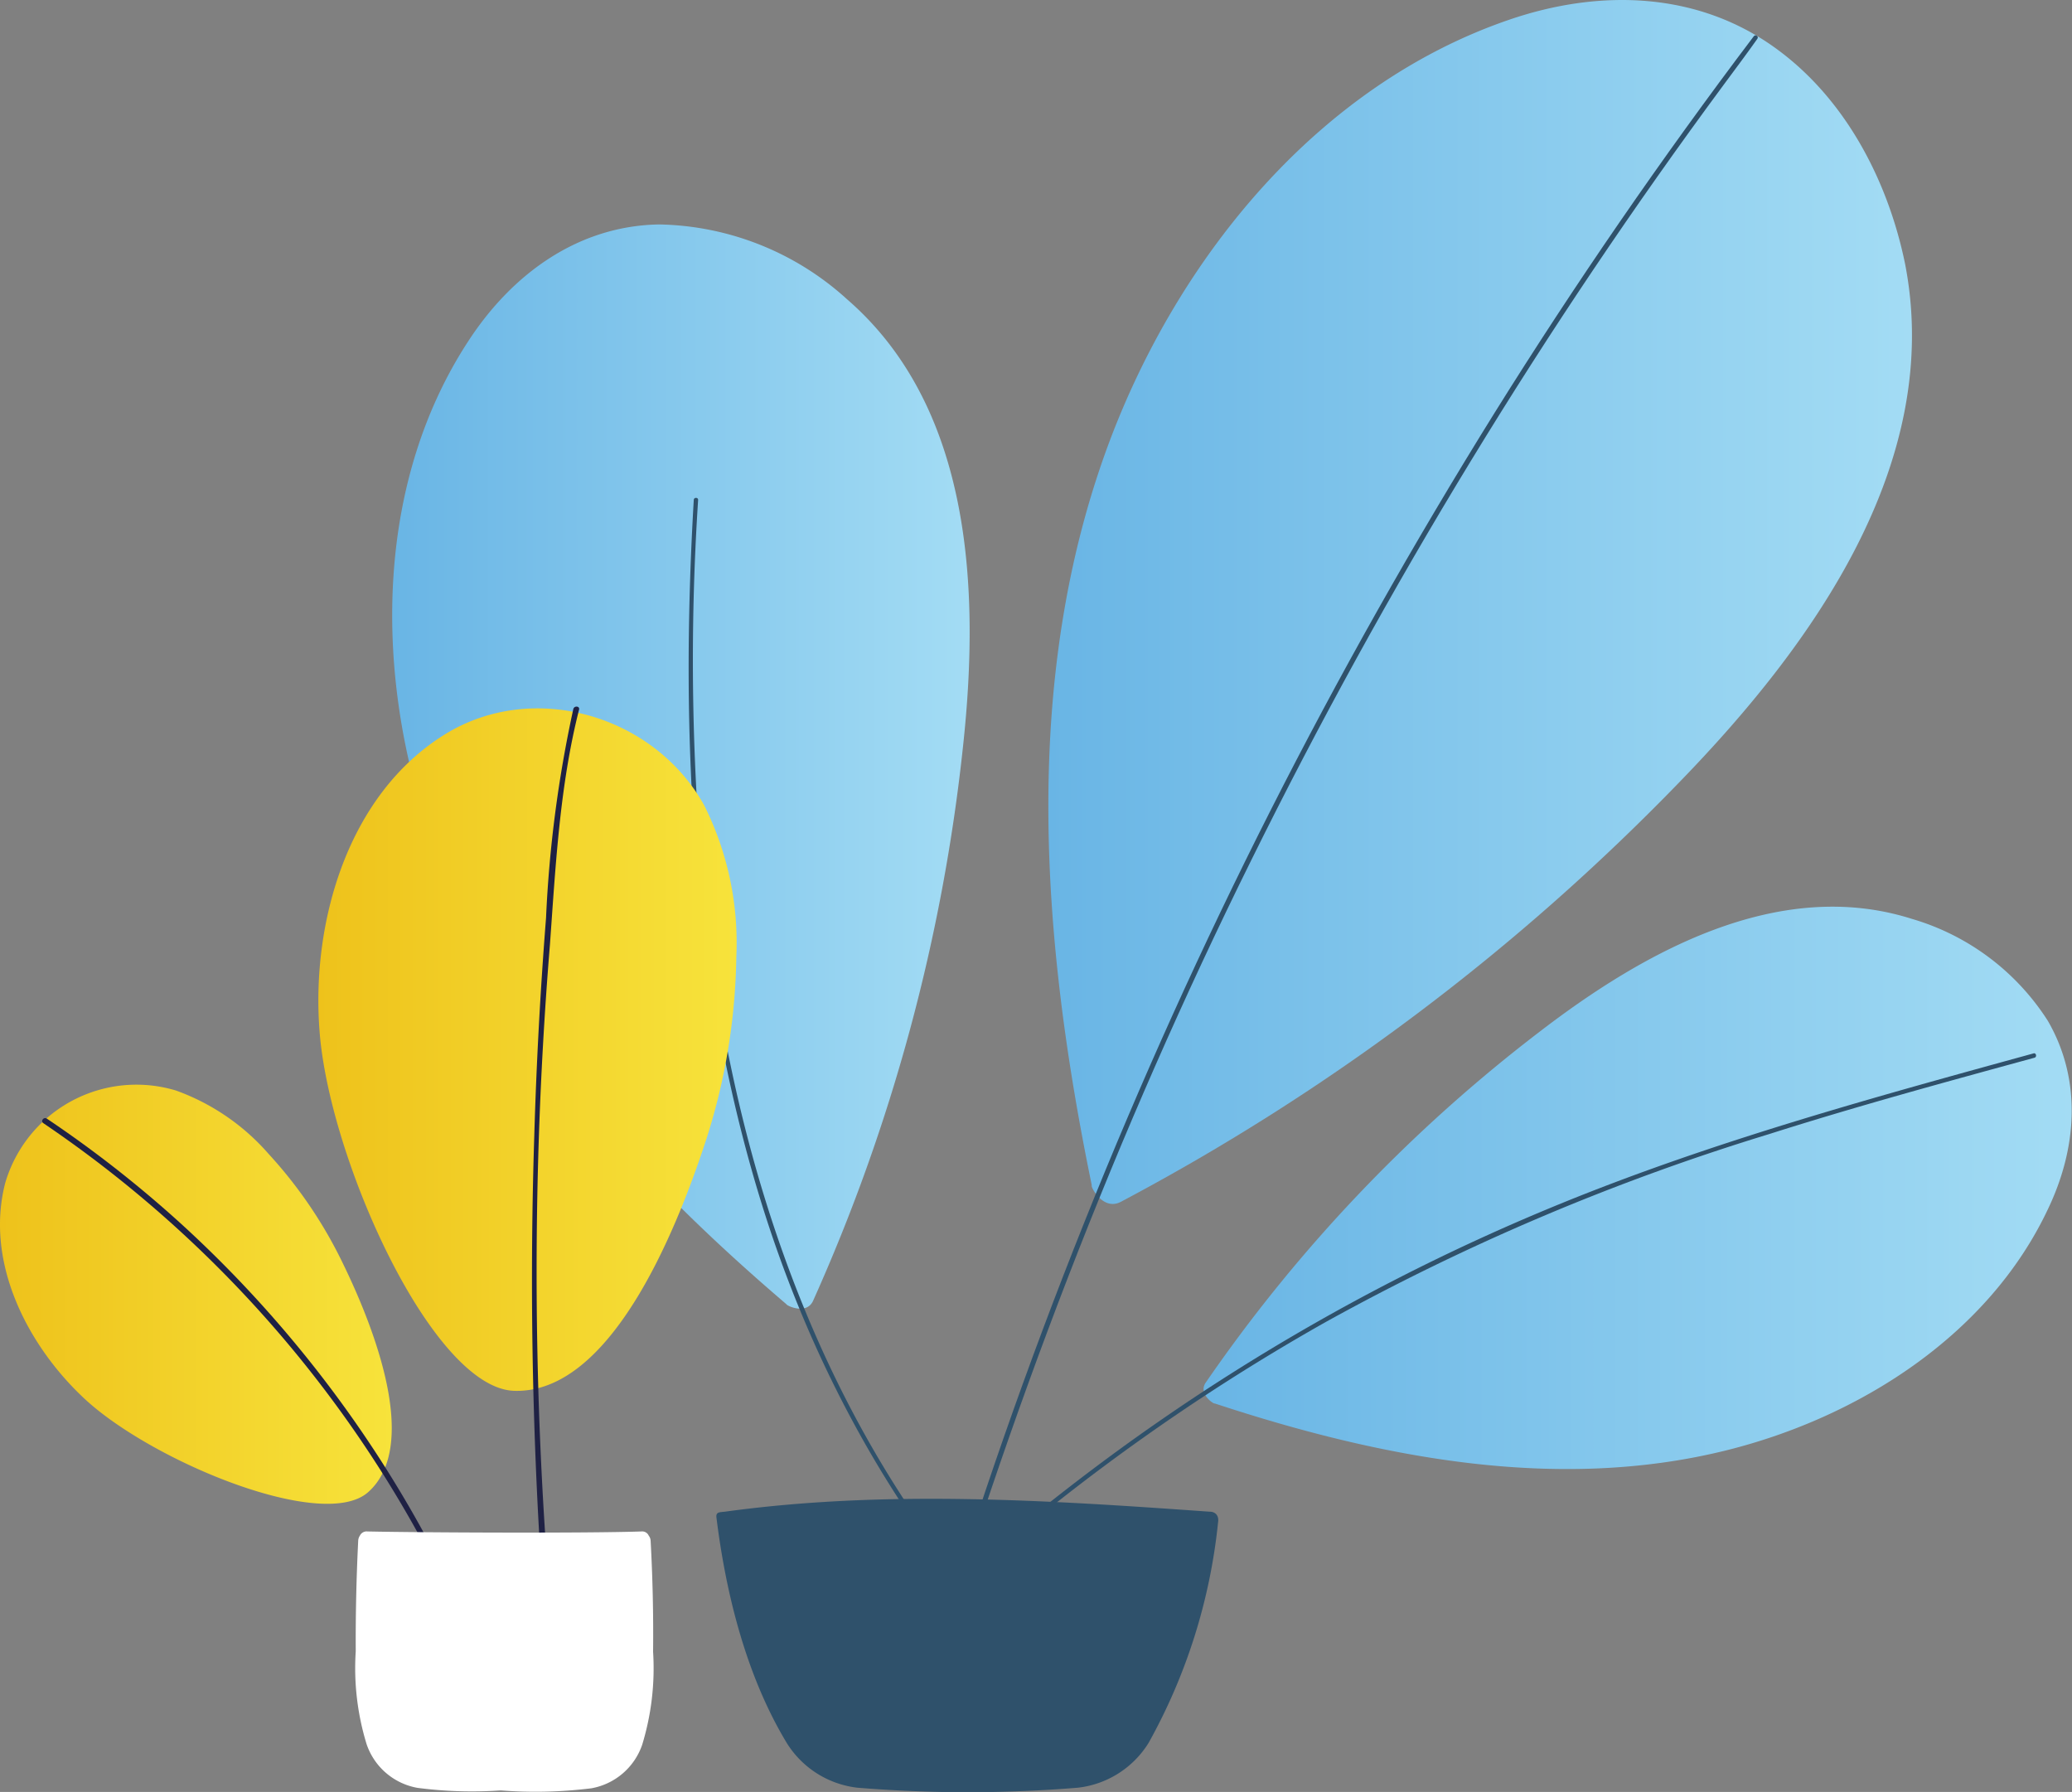
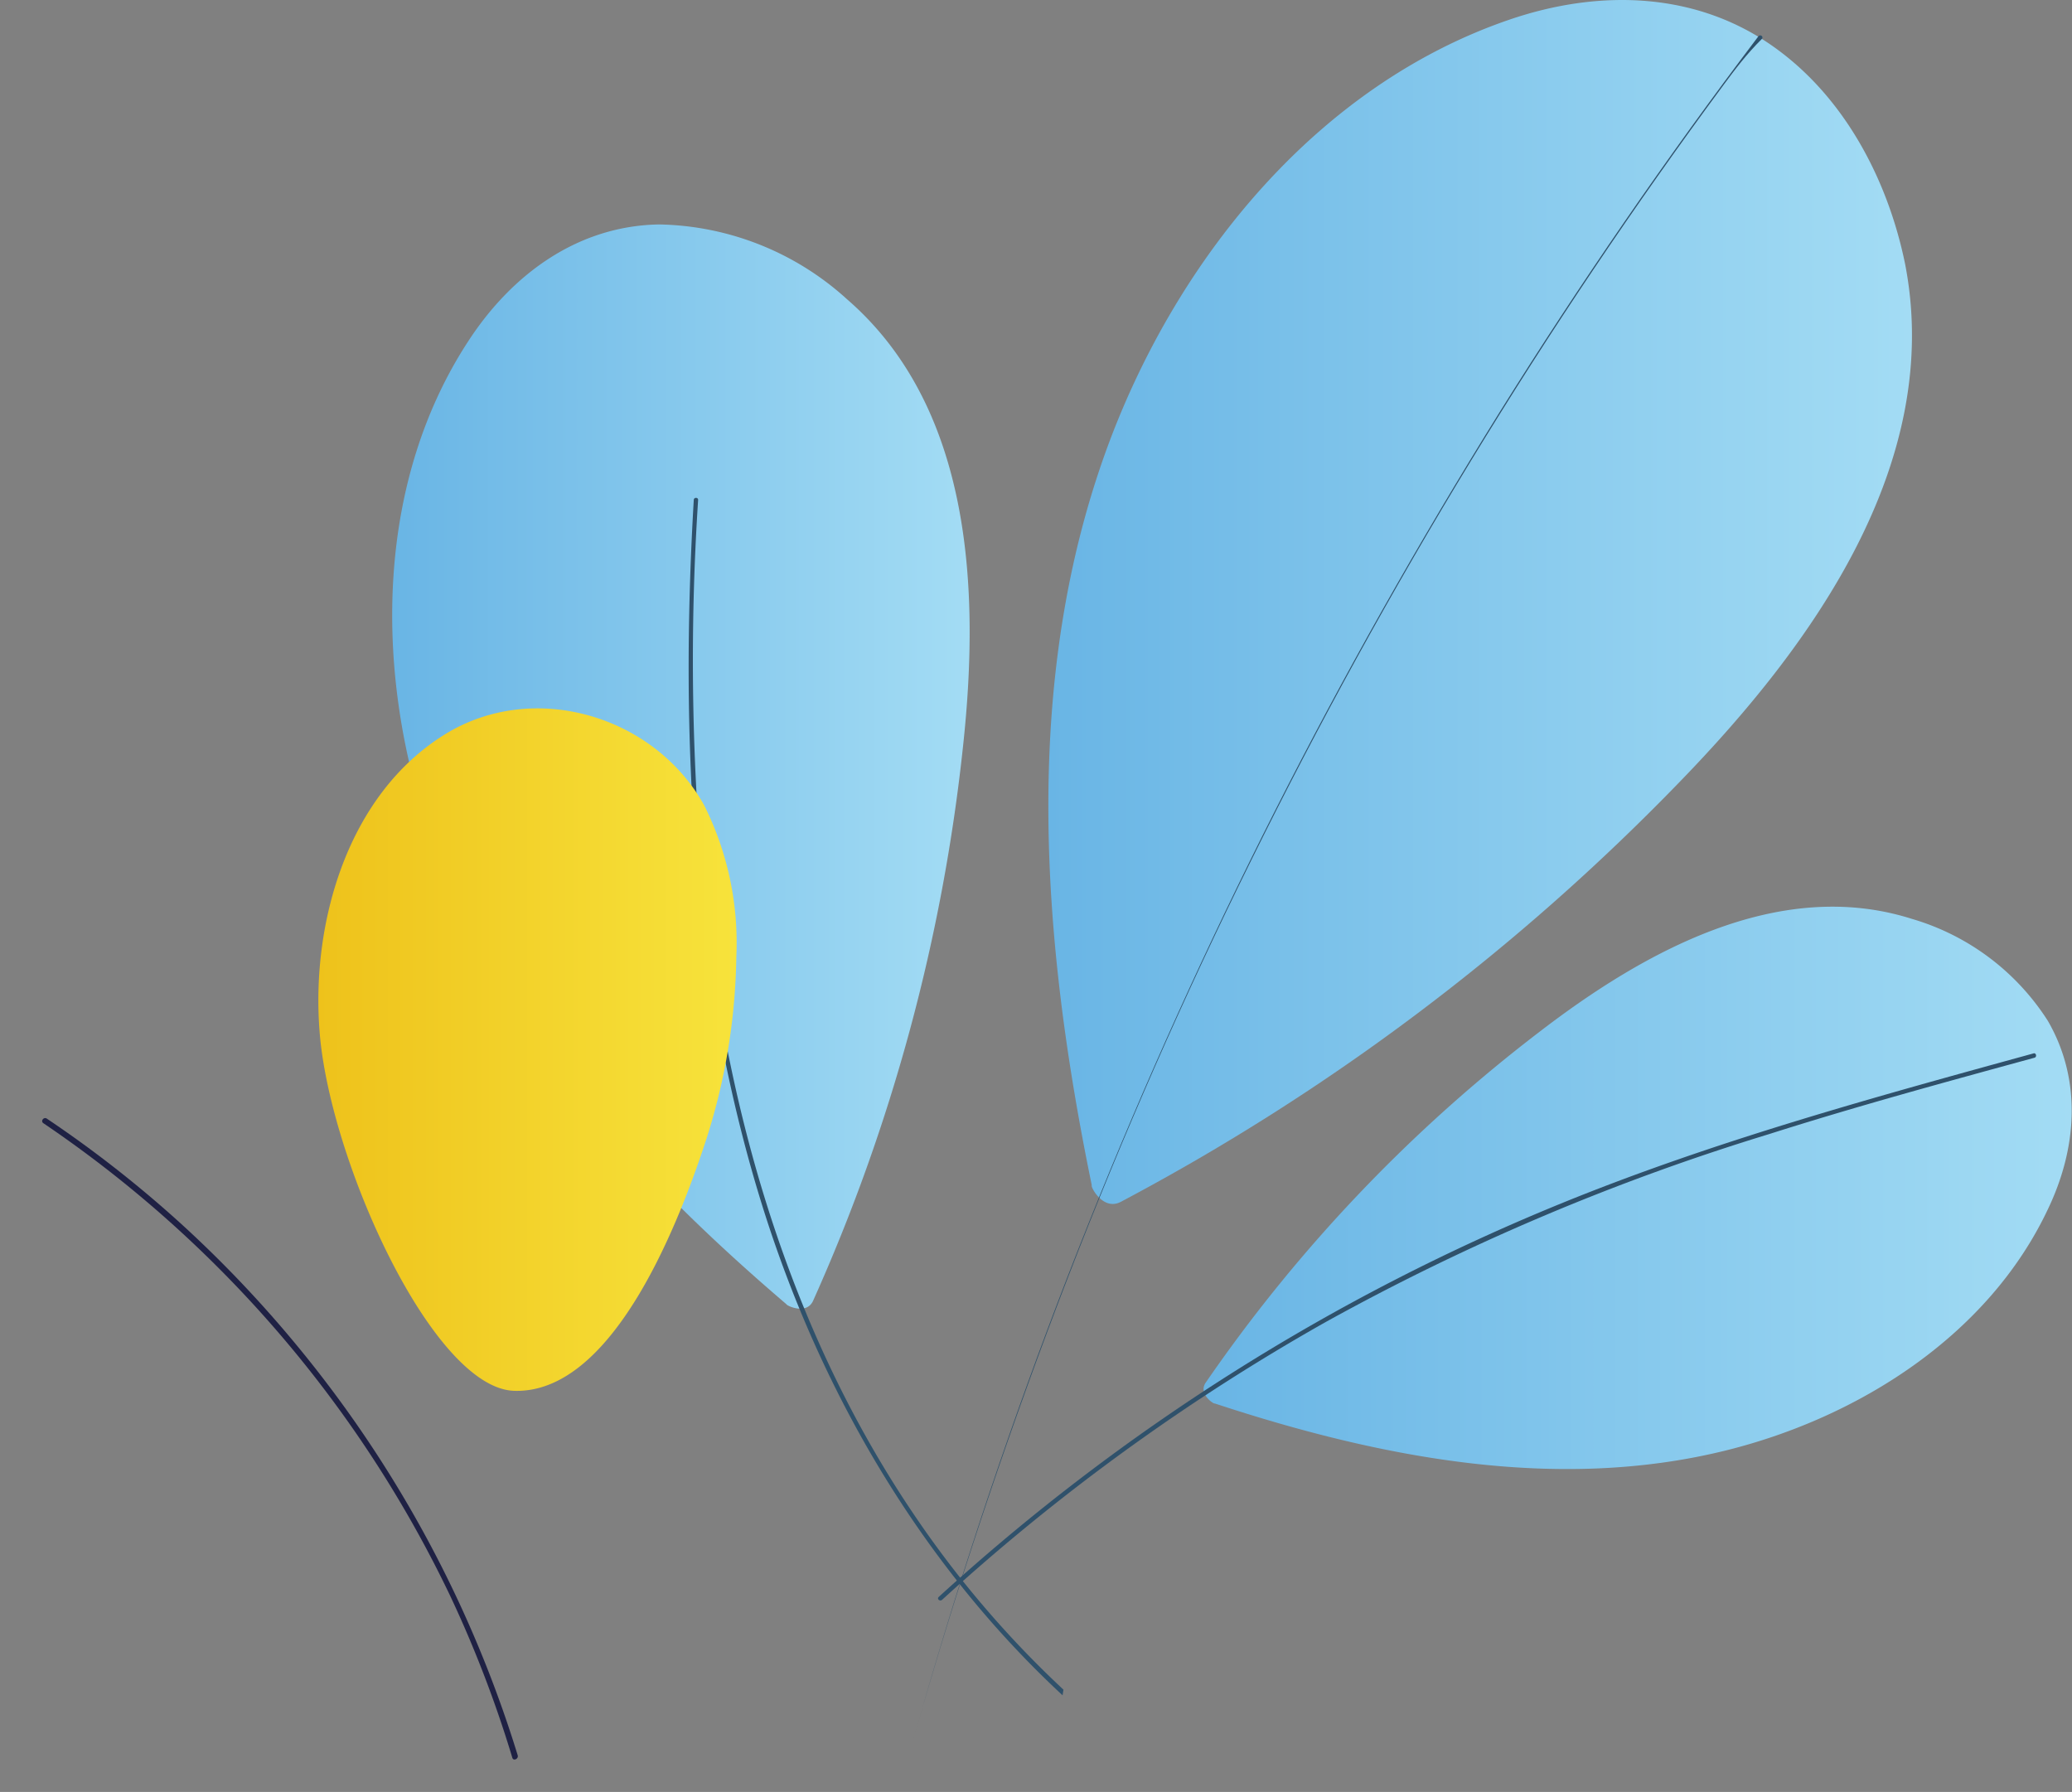
<svg xmlns="http://www.w3.org/2000/svg" xmlns:xlink="http://www.w3.org/1999/xlink" width="142.64" height="123.35" viewBox="0 0 142.64 123.35">
  <rect x="0" y="0" width="142.64" height="123.35" fill="#808080" stroke="none" />
  <defs>
    <style>.a{fill:url(#a);}.b{fill:url(#b);}.c{fill:url(#c);}.d{fill:#2f516b;}.e{fill:url(#d);}.f{fill:url(#e);}.g{fill:#1f2144;}.h{fill:#fff;}</style>
    <linearGradient id="a" x1="3219.82" y1="41.45" x2="3279.23" y2="41.45" gradientTransform="matrix(-1, 0, 0, 1, 3351.4, 0)" gradientUnits="userSpaceOnUse">
      <stop offset="0" stop-color="#a3dcf4" />
      <stop offset="1" stop-color="#69b5e5" />
    </linearGradient>
    <linearGradient id="b" x1="3284.64" y1="52.77" x2="3324.39" y2="52.77" xlink:href="#a" />
    <linearGradient id="c" x1="3208.76" y1="81.77" x2="3268.51" y2="81.77" xlink:href="#a" />
    <linearGradient id="d" x1="3324.39" y1="89.08" x2="3351.4" y2="89.08" gradientTransform="matrix(-1, 0, 0, 1, 3351.4, 0)" gradientUnits="userSpaceOnUse">
      <stop offset="0" stop-color="#f7e33b" />
      <stop offset="1" stop-color="#eec21b" />
    </linearGradient>
    <linearGradient id="e" x1="3300.71" y1="72.25" x2="3329.5" y2="72.25" xlink:href="#d" />
  </defs>
  <path class="a" d="M122.51,3.52C117.05-.6,110.19-.8,103.89,1.36c-13.16,4.51-22.73,16.33-27.5,29-6.15,16.38-4.69,34.43-1.23,51.23-.11.06.76,1.79,2,1.14a153.38,153.38,0,0,0,38.56-29c9-9.29,18.1-21.84,15.43-35.56C130,12.55,127.15,7,122.51,3.52Z" />
  <path class="b" d="M45.38,15.45c-5.6.09-10.13,3.42-13.12,8C26,33,25.82,45.46,29.14,56.07c4.29,13.68,14.33,24.6,25,33.71,0,.09,1.39.77,1.84-.25A125.65,125.65,0,0,0,66.3,51.34c1.14-10.55.68-23.24-8-30.75A19.73,19.73,0,0,0,45.38,15.45Z" />
  <path class="c" d="M131.61,63.25c-9.2-2.92-18.53,2.32-25.62,7.77A106,106,0,0,0,83,95.18c-.53.77.58,1.5.63,1.43,11.25,3.71,23.52,6.14,35.24,3.22,9.1-2.27,18-7.9,22.1-16.57,2-4.16,2.39-8.88,0-13A16.64,16.64,0,0,0,131.61,63.25Z" />
-   <path class="d" d="M118.68,5.81q-9.27,12.54-17.4,25.88T86.14,59.21q-6.93,14-12.6,28.67t-10,29.55c-.28,1-.56,2-.83,2.94l-.32,0c.61-2.19,1.23-4.37,1.89-6.55q4.51-15.06,10.37-29.69,5.77-14.43,12.81-28.33t15.44-27.4q8.32-13.33,17.83-25.9c.11-.16.37,0,.25.17C120.23,3.73,119.45,4.77,118.68,5.81Z" />
+   <path class="d" d="M118.68,5.81q-9.27,12.54-17.4,25.88T86.14,59.21q-6.93,14-12.6,28.67t-10,29.55c-.28,1-.56,2-.83,2.94c.61-2.19,1.23-4.37,1.89-6.55q4.51-15.06,10.37-29.69,5.77-14.43,12.81-28.33t15.44-27.4q8.32-13.33,17.83-25.9c.11-.16.37,0,.25.17C120.23,3.73,119.45,4.77,118.68,5.81Z" />
  <path class="d" d="M73.21,116.31l-.06.39c-9.7-9-16.55-20.72-20.54-33.28-5-15.78-5.81-32.58-4.85-49,0-.2.31-.2.3,0a168.51,168.51,0,0,0,.44,27.42C50.12,77,54.5,92,63.2,104.67A69.86,69.86,0,0,0,73.21,116.31Z" />
-   <path class="d" d="M49.32,104.45c.65,5.27,2.06,10.92,4.83,15.51a6.61,6.61,0,0,0,4.88,3.1,93.61,93.61,0,0,0,15.17,0,6.6,6.6,0,0,0,4.88-3.1,39.42,39.42,0,0,0,4.77-15.13c.1-.59-.28-.78-.58-.77-11.11-.79-22.29-1.52-33.37,0C49.52,104.1,49.28,104.08,49.32,104.45Z" />
  <path class="d" d="M140,72.51c-10.92,3-21.88,6-32.38,10.27a144.41,144.41,0,0,0-43,27.15c-.14.13.08.33.23.2A144.44,144.44,0,0,1,91.27,91a158.46,158.46,0,0,1,30.51-12.93c6-1.91,12.17-3.59,18.28-5.26C140.25,72.75,140.16,72.46,140,72.51Z" />
-   <path class="e" d="M18.49,79.43a15.36,15.36,0,0,0-6.37-4.36A9.41,9.41,0,0,0,.36,81.43C-1.08,87,2,92.82,6,96.45c4.75,4.27,16.33,9,19.36,6.25,3.49-3.13.55-11-1.74-15.7A31.05,31.05,0,0,0,18.49,79.43Z" />
  <path class="f" d="M50.69,65.86a21.13,21.13,0,0,0-2.22-10.44c-3.42-6.16-11.73-8.65-17.84-4.87C23.92,54.7,21.41,63.53,22,71c.67,8.81,7.77,24.56,13.4,24.74,6.49.2,11-10.48,13.24-17.37A43,43,0,0,0,50.69,65.86Z" />
-   <path class="g" d="M39.47,48.8a84.88,84.88,0,0,0-1.88,14.39q-.59,7.49-.81,15-.47,14.72.46,29.44c.35,5.63.36,8.43,1,14,0,.25.7-.85.67-1.11A277.14,277.14,0,0,1,37.86,65c.39-5.38.67-10.89,2-16.14C39.94,48.6,39.54,48.56,39.47,48.8Z" />
  <path class="g" d="M12.88,84.62A80.14,80.14,0,0,0,3.22,77c-.21-.14-.45.18-.23.32a81.94,81.94,0,0,1,28,32.53A81.13,81.13,0,0,1,35.27,121c.07.24.44.08.37-.17A82.27,82.27,0,0,0,12.88,84.62Z" />
-   <path class="h" d="M44.79,106.06a.61.61,0,0,0-.13-.35.49.49,0,0,0-.5-.29c-3.75.13-15.12.08-18.87,0a.51.51,0,0,0-.51.28.69.69,0,0,0-.12.35q-.19,3.81-.17,7.62a17.81,17.81,0,0,0,.75,6.4,4.53,4.53,0,0,0,3.5,3,28.9,28.9,0,0,0,5.66.18l.13,0a31.14,31.14,0,0,0,6.18-.15,4.54,4.54,0,0,0,3.5-3,18,18,0,0,0,.75-6.4Q45,109.87,44.79,106.06Z" />
</svg>